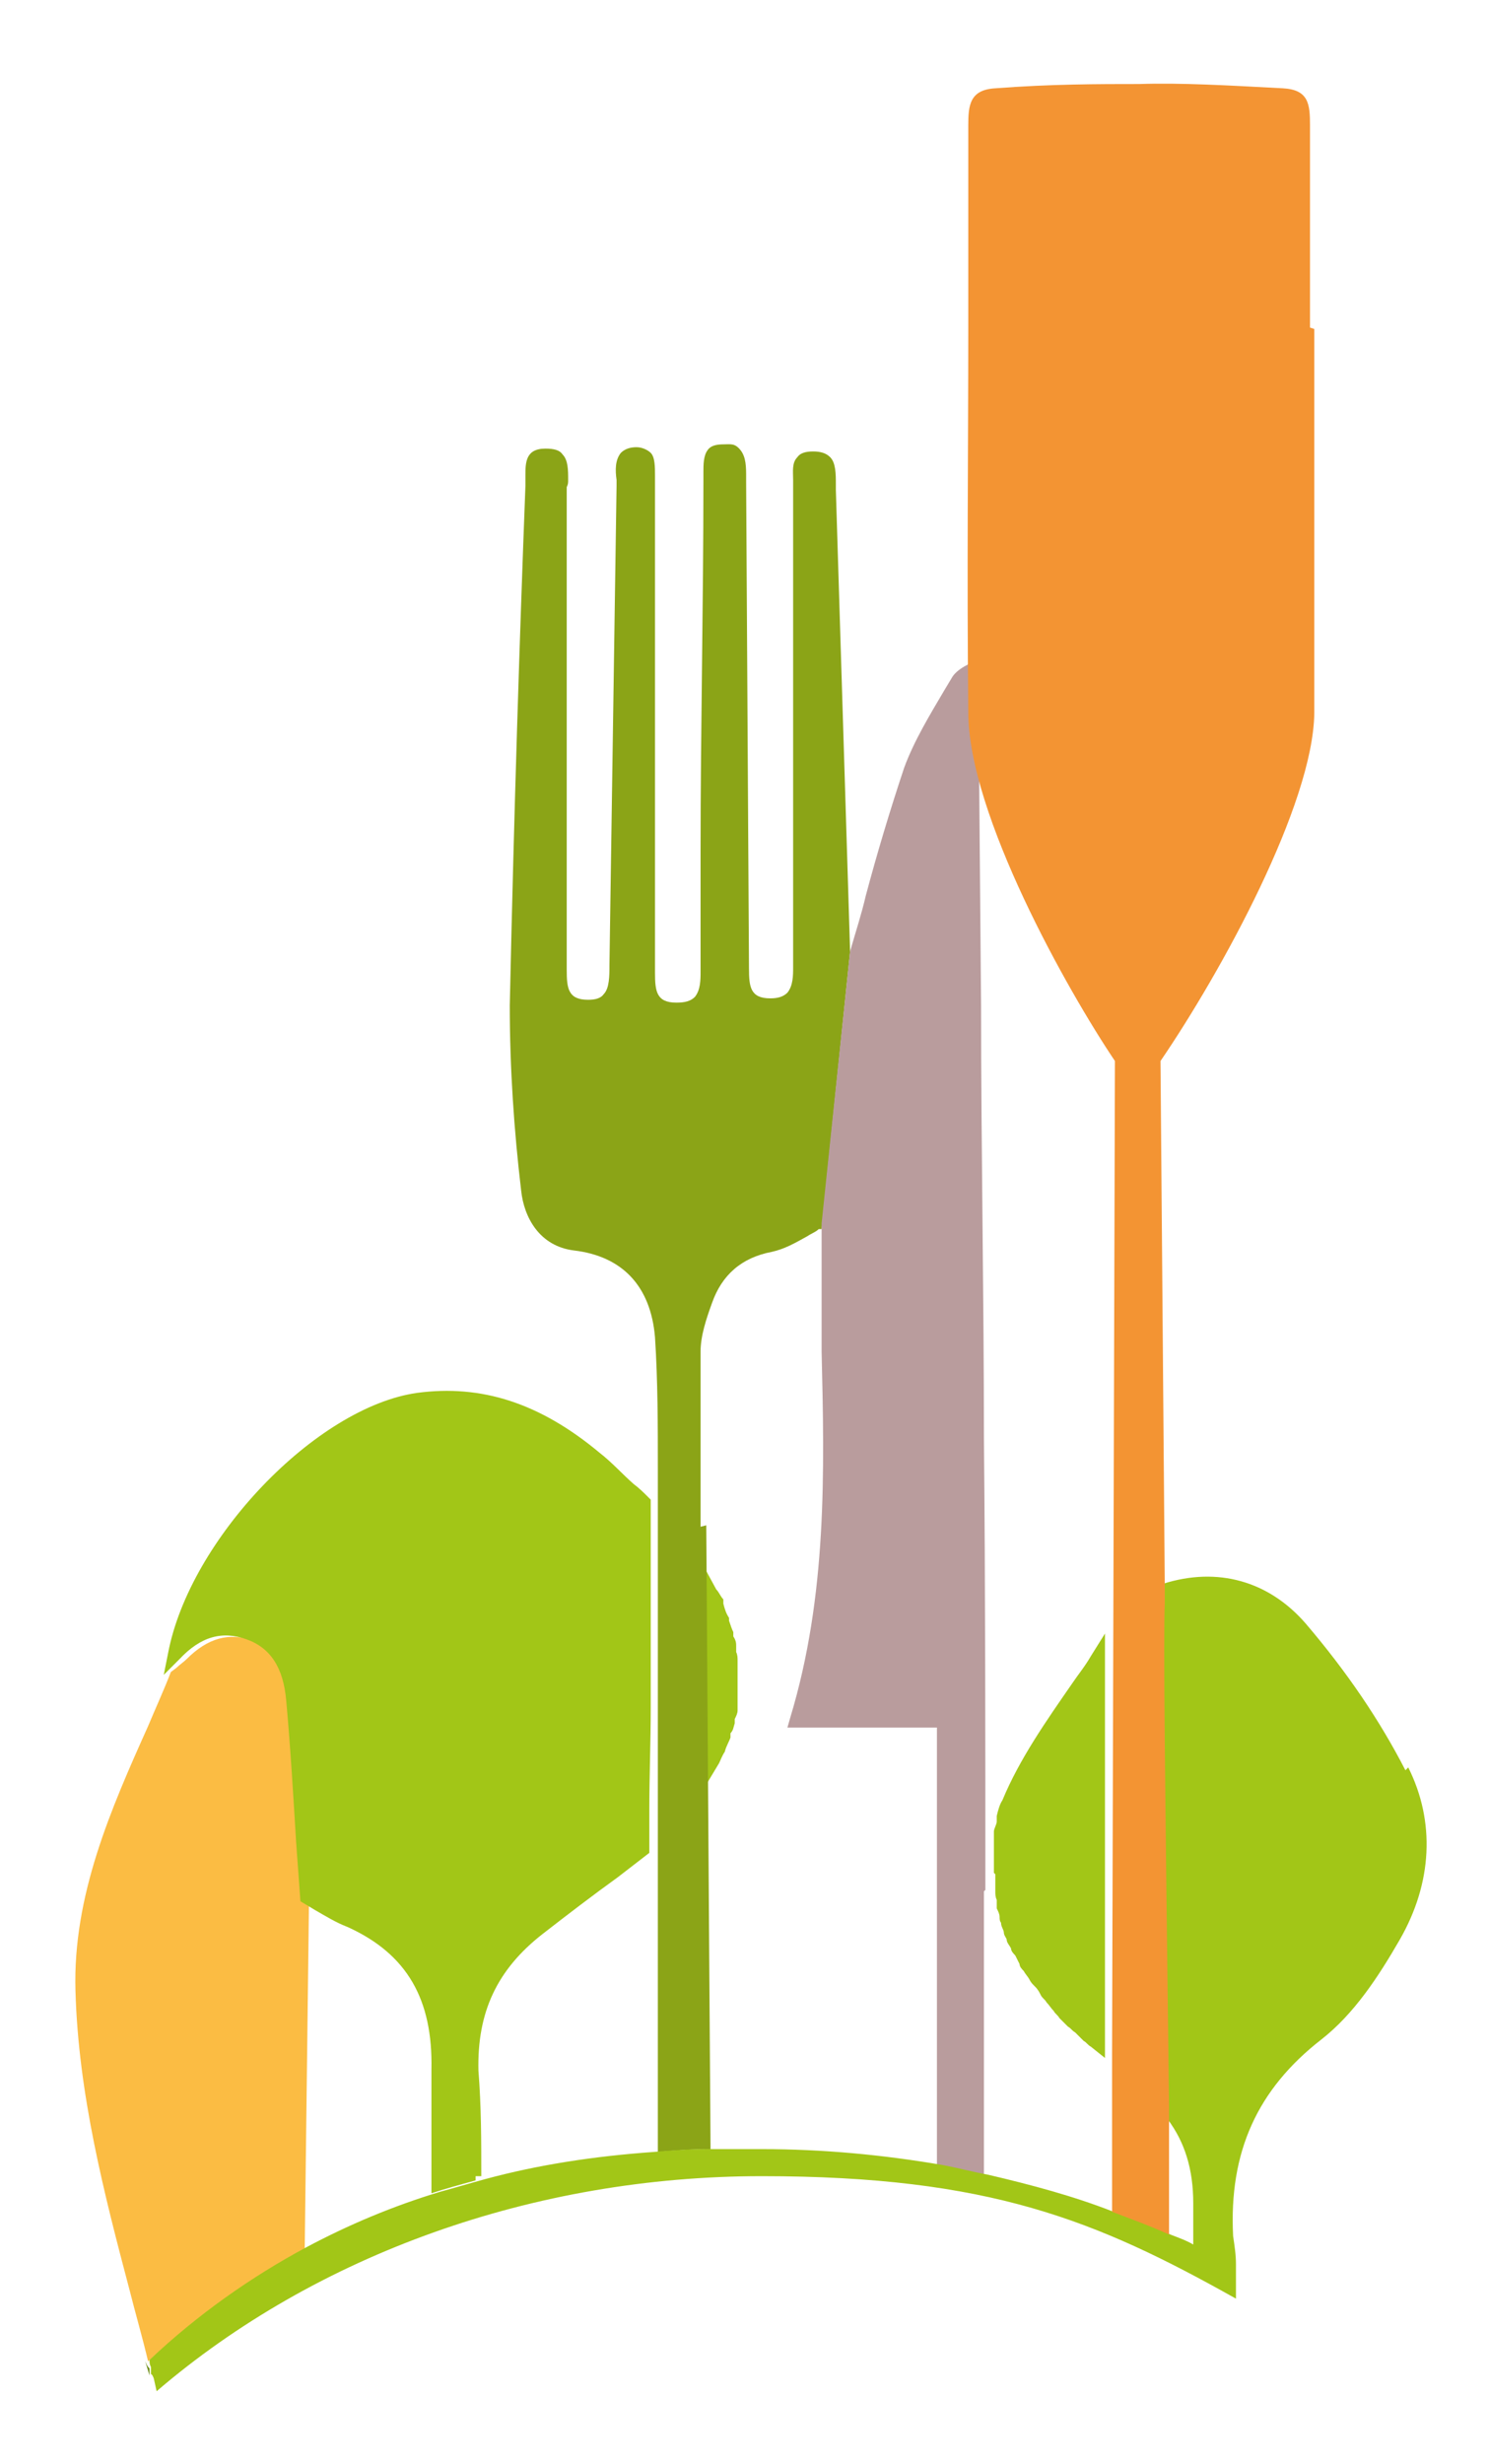
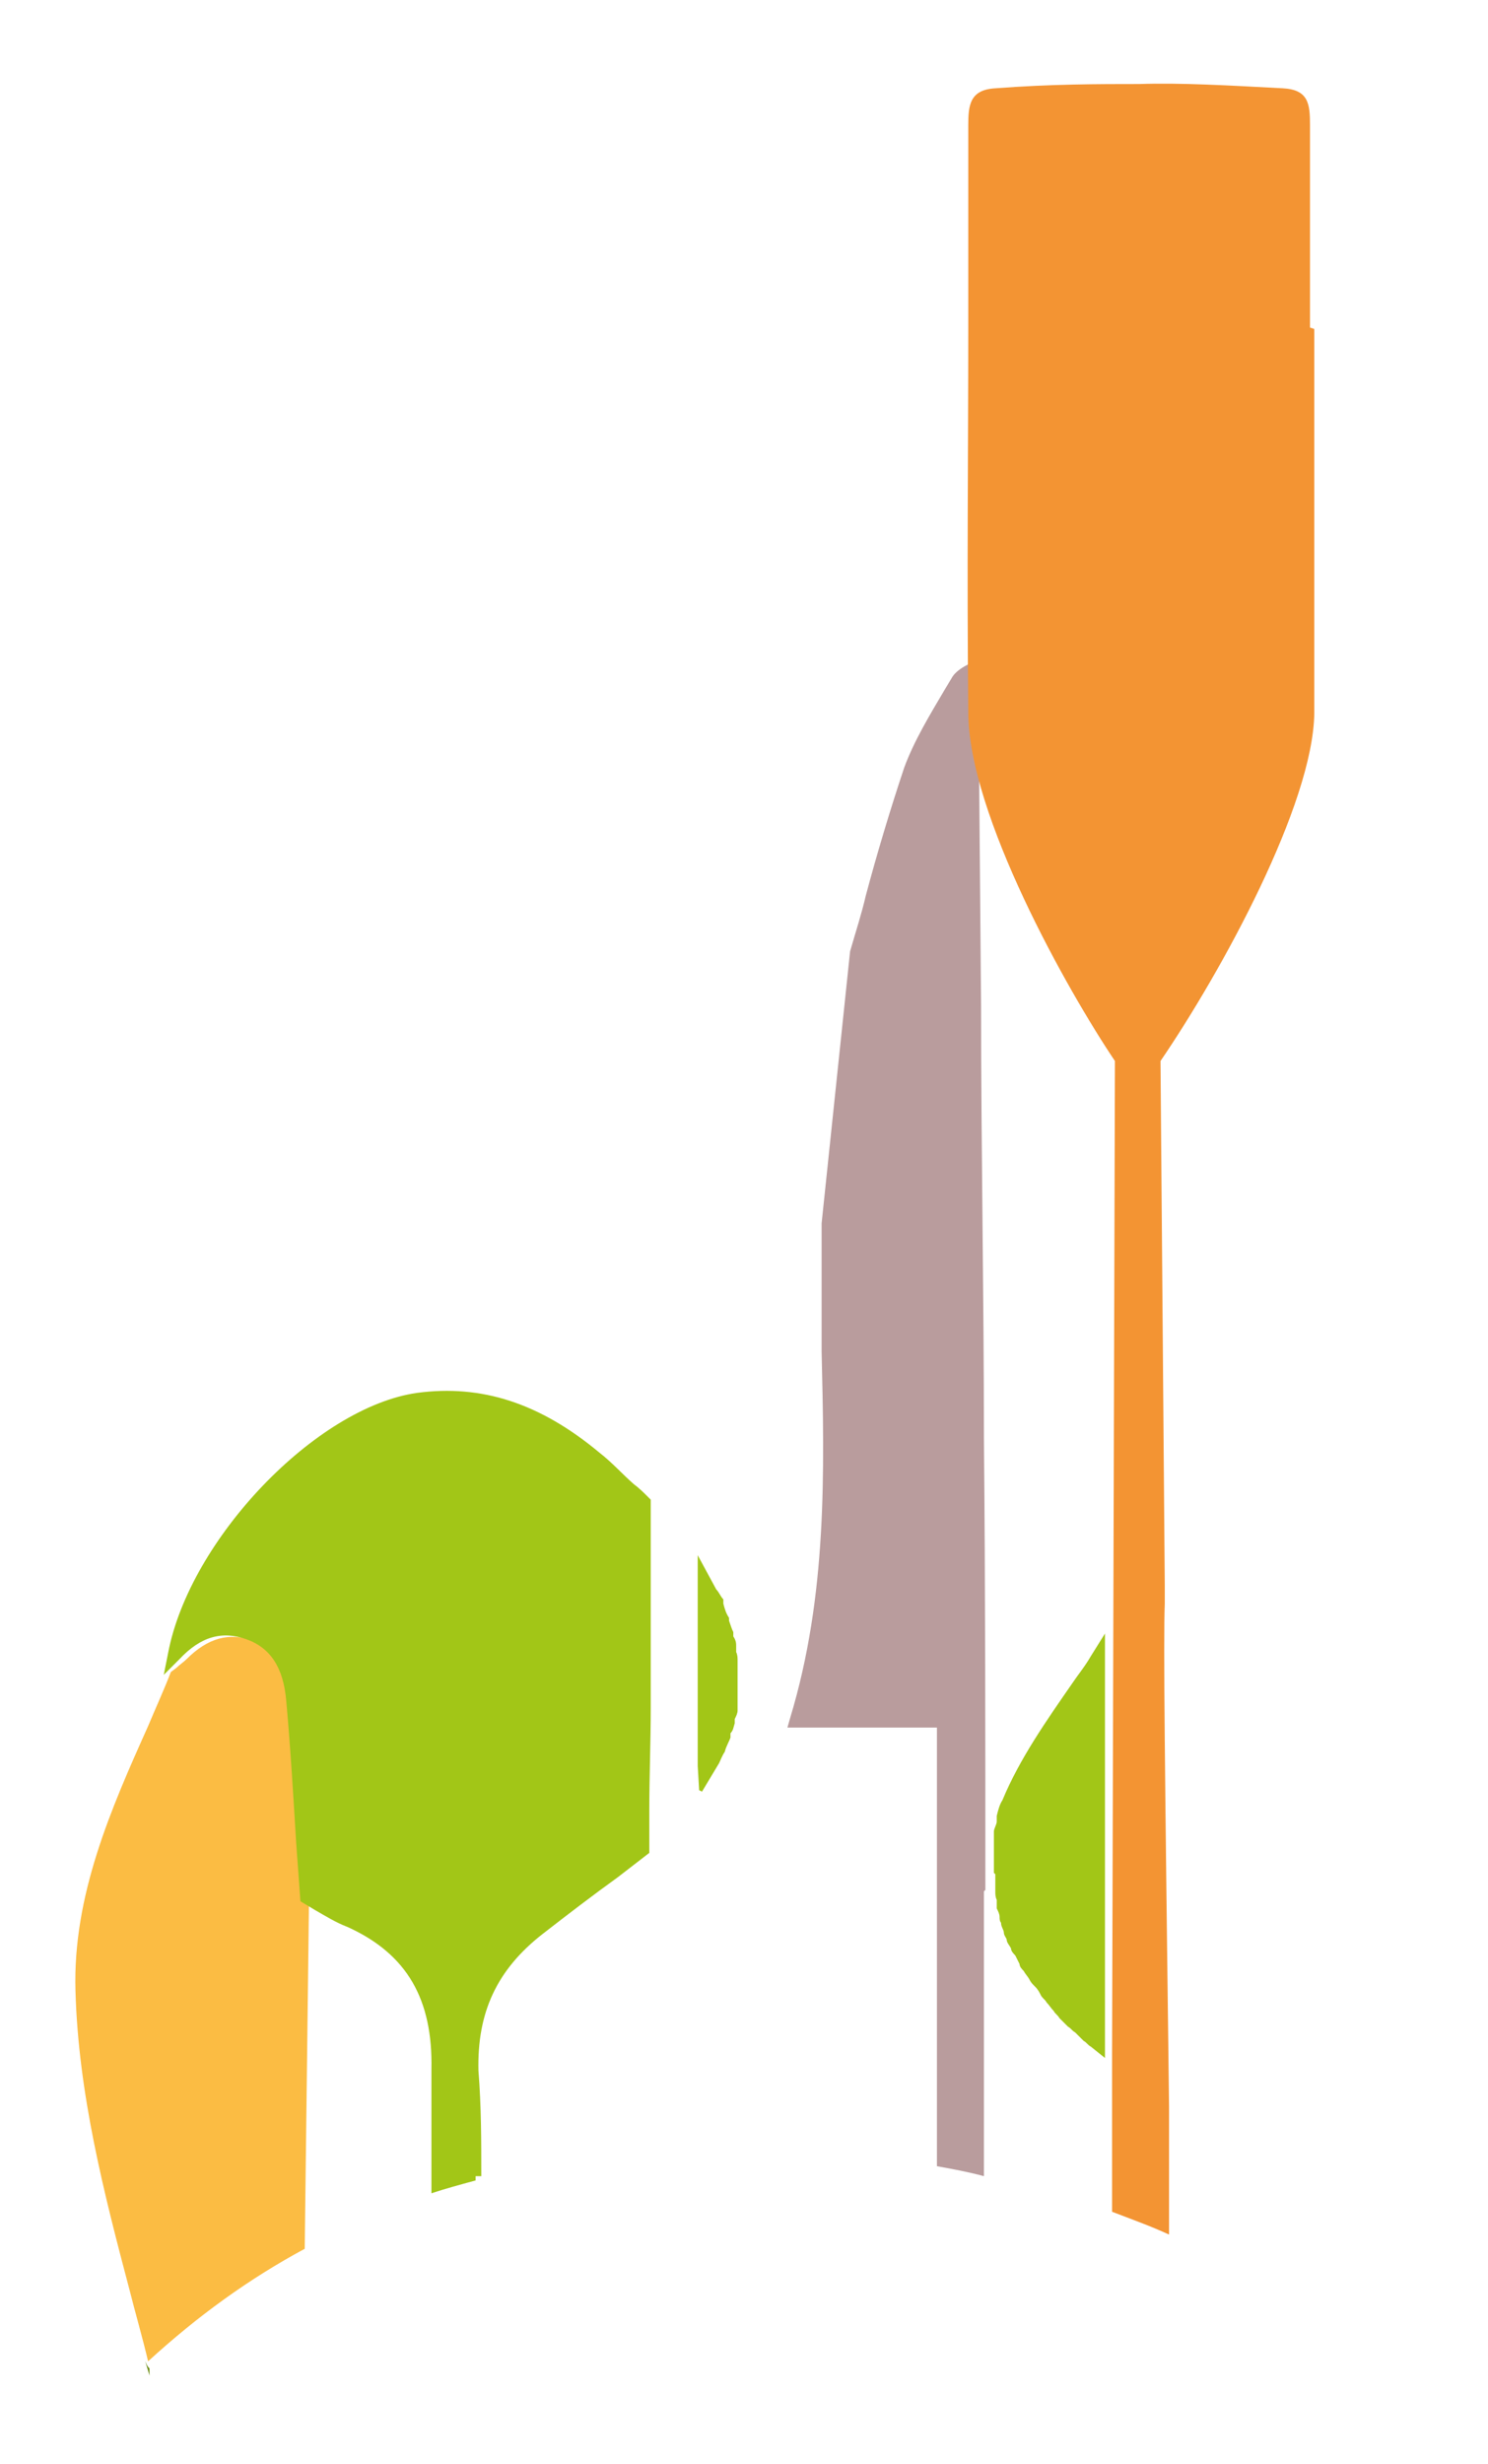
<svg xmlns="http://www.w3.org/2000/svg" id="Calque_1" viewBox="0 0 104.5 173">
  <defs>
    <style> .st0 { fill: #8ba417; } .st1 { fill: #f39433; } .st2 { fill: #6f8e16; } .st3 { fill: none; } .st4 { fill: #a2c617; } .st5 { fill: #b99c9d; } .st6 { fill: #1d1d1b; } .st7 { fill: #48600c; } .st8 { fill: #fbbc43; } </style>
  </defs>
  <polygon class="st6" points="68.1 45.1 68.1 45.1 68.1 45.2 68.1 45.1" />
  <path class="st6" d="M69.2,55.5h0v-.4s0,0,0,0v.4Z" />
  <polygon class="st7" points="10.6 167.1 10.6 167.1 10.5 166.9 10.6 167.1" />
  <path class="st8" d="M21.6,133.6h0c0,0-.3-4.1-.3-4.1-.2-3.3-.5-6.7-.7-10-.2-2.2-1.1-3.6-2.8-4.3-1.7-.6-3.2-.2-4.7,1.3-.2.2-.5.4-.7.6l-.4.3h0c-.5,1.3-1.1,2.6-1.6,3.8-2.6,5.8-5.3,11.9-5.1,18.6.2,7.2,2,14.2,3.8,21,.4,1.6.9,3.3,1.3,5,3.5-3.2,7.1-5.8,11-7.9l.3-24.4h0Z" />
  <path class="st4" d="M69.9,131.6c0,.2,0,.4,0,.6,0,.1,0,.3,0,.4v.2c0,.2,0,.4.1.6,0,.1,0,.3,0,.4v.2c.1.2.2.4.2.6,0,.1,0,.3.1.4h0c0,.3.2.5.2.7,0,.2.2.4.2.5,0,.2.2.4.3.6,0,.2.2.4.3.5.1.2.2.4.3.6,0,.2.2.4.3.5.1.2.3.4.4.6.1.2.2.3.4.5.2.2.3.4.4.6.1.2.3.3.4.5.2.2.3.4.5.6.1.2.3.3.4.5.2.2.4.4.6.6.2.1.3.3.5.4.2.2.4.4.6.6.2.1.3.3.5.4l1,.8v-29.8c0,0-1,1.6-1,1.6-.4.7-.9,1.3-1.3,1.9l.4.3-.4-.3c-1.8,2.6-3.7,5.3-4.9,8.2-.2.3-.3.7-.4,1.1,0,0,0,.2,0,.2v.2c0,.2-.2.5-.2.7,0,.1,0,.2,0,.3v.2c0,.2,0,.4,0,.6,0,.1,0,.2,0,.3v.3c0,.2,0,.4,0,.6,0,.1,0,.2,0,.4v.2s0,0,0,0Z" />
  <path class="st2" d="M10.2,165.8h0l.3,1v-.5c-.2-.2-.2-.3-.3-.5h0Z" />
-   <polygon class="st3" points="51.6 117.8 51.6 117.8 51.6 117.8 51.6 117.8" />
  <path class="st4" d="M49.3,125.8l.9-1.5.3-.5h0c.1-.2.2-.5.4-.8h0c.1-.4.3-.7.4-1v-.3c.2-.2.2-.4.3-.7v-.3c.1-.2.2-.4.2-.6,0-.1,0-.2,0-.4,0-.2,0-.4,0-.6v-.3c0-.3,0-.6,0-.9h0c0-.4,0-.7,0-1v-.3c0-.2,0-.4-.1-.6,0-.1,0-.2,0-.4,0-.2,0-.4-.2-.7v-.3c-.1-.2-.2-.5-.3-.8v-.2c-.2-.3-.3-.6-.4-1v-.3c-.2-.2-.3-.5-.5-.7l-1.3-2.4v14.8c0,0,.1,1.7.1,1.7h0ZM51.6,117.8h0Z" />
  <path class="st4" d="M33.8,152.8c0-2.5,0-4.9-.2-7.4-.1-4.1,1.3-7.1,4.5-9.6,1.8-1.4,3.5-2.7,5.3-4l2.2-1.7v-3c0-2.4.1-4.8.1-7.2,0-3.4,0-6.8,0-10.2v-4.4l-.2-.2c-.3-.3-.6-.6-1-.9-.8-.7-1.5-1.5-2.4-2.2-4.2-3.5-8.3-4.8-12.8-4.2-7.1,1-16,10.3-17.5,18.3l-.3,1.5,1.1-1.1h0c1.5-1.6,3-2,4.7-1.4,1.7.6,2.6,2,2.8,4.3.3,3.3.5,6.7.7,10l.3,4.1,1,.6c.7.4,1.5.9,2.3,1.2,4.2,1.9,6,5.1,5.9,10,0,.7,0,1.4,0,2.1v6.6c.9-.3,2-.6,3.1-.9v-.3h0Z" />
-   <path class="st0" d="M49.2,107.2c0-4,0-8.2,0-12.3,0-1.1.4-2.3.8-3.4.7-2,2.1-3.2,4.2-3.6.9-.2,1.6-.6,2.5-1.1.3-.2.6-.3.8-.5h.2c0-.1,2-19.5,2-19.5l-1-32.4v-.4c0-.7,0-1.5-.4-1.9-.3-.3-.7-.4-1.2-.4-.5,0-.9.1-1.1.4-.4.4-.3,1-.3,1.6,0,.2,0,.4,0,.6,0,6.2,0,12.2,0,18v.3c0,4.4,0,8.9,0,13.6s0,.6,0,.9c0,.2,0,.5,0,.8,0,.6,0,1.3-.4,1.8-.3.3-.7.4-1.2.4-1.4,0-1.5-.8-1.5-2.1l-.2-34.1v-.4c0-.7,0-1.4-.4-1.9s-.7-.4-1.2-.4c-.5,0-.9.1-1.1.4-.3.4-.3,1-.3,1.6,0,.2,0,.4,0,.6,0,8.7-.2,17.3-.2,26v7.1c0,.4,0,.9,0,1.3,0,.6,0,1.3-.4,1.8-.3.3-.7.4-1.3.4-1.4,0-1.5-.8-1.5-2.1v-34.2c0-.2,0-.4,0-.7,0-.6,0-1.3-.3-1.6-.2-.2-.6-.4-1-.4-.4,0-.8.1-1.1.4-.4.5-.4,1.2-.3,1.9,0,.2,0,.3,0,.4l-.5,33.7c0,.7,0,1.6-.4,2-.2.3-.6.4-1.1.4-1.4,0-1.5-.8-1.5-2.1v-33.9c.1-.2.1-.3.1-.5,0-.7,0-1.4-.4-1.8-.2-.3-.6-.4-1.2-.4-1.4,0-1.4,1-1.4,1.9,0,.2,0,.4,0,.7-.4,10.5-.8,22.8-1.1,36.5,0,4.4.3,8.8.8,13,.2,1.9,1.3,3.9,3.7,4.2,3.4.4,5.4,2.5,5.7,6.1.2,3.1.2,6.2.2,9.2h0c0,1.3,0,2.6,0,3.9v4.5c0,3.4,0,6.8,0,10.2,0,2.4,0,4.8,0,7.2v3.1c0,.3,0,.5,0,.8,0,.6,0,1.2,0,1.8v16.5c1.1-.1,2.4-.2,3.7-.2l-.3-43.8h0Z" />
  <path class="st5" d="M69.2,132.7c0-10.6,0-21.1-.1-31.7,0-10.1-.2-20.2-.2-30.3l-.2-23.5v-1s-.8.5-.8.5c-.4.2-.8.5-1,.8l-.6,1c-1,1.7-2.1,3.5-2.8,5.4-1,3-1.9,6-2.7,9-.3,1.3-.7,2.5-1.1,3.9l-2,19.1v.2c0,2.9,0,5.9,0,8.8.2,8.4.4,17.1-2.2,25.7l-.2.7h10.5v30.8c1.1.2,2.2.4,3.3.7,0-6.7,0-13.3,0-20h0Z" />
  <path class="st3" d="M83.6,157.7c0-.3,0-.5,0-.8,0-.7,0-1.4,0-2.1,0-2.4-.6-4.3-1.8-5.9v8c.6.2,1.2.5,1.7.7h0Z" />
-   <path class="st4" d="M98.7,124.3c-1.8-3.5-4.1-6.9-7-10.3-2.6-3-6.2-4-10-2.8v1.3c0,2.8,0,11.2.3,35.2h0v1.1c1.2,1.6,1.8,3.5,1.8,5.9,0,.7,0,1.4,0,2.1,0,.3,0,.5,0,.8-.5-.3-1.1-.5-1.6-.7-1.3-.6-2.6-1.1-4-1.6-2.8-1.1-5.8-1.9-8.8-2.6-1.1-.2-2.2-.5-3.3-.7-4.1-.7-8.3-1.1-12.6-1.1s-2.6,0-3.8,0c-1.3,0-2.6.1-3.8.2-4.2.3-8.1.9-11.8,1.9-1.1.3-2.1.6-3.2.9-3.3,1-6.4,2.3-9.4,3.9-3.9,2.1-7.6,4.7-11,7.9,0,.2,0,.3.1.5v.5c.1,0,.2.3.2.3l.2.9c11.2-9.6,26.5-15.1,42.5-15.1s23.5,3.1,33.3,8.6v-2.4c0-.7-.1-1.3-.2-2-.3-5.9,1.7-10.3,6.2-13.8,2.3-1.8,4-4.4,5.5-7,2.3-4,2.5-8.3.6-12.1h0Z" />
  <path class="st1" d="M92,23c0-4.5,0-9.2,0-14.2,0-1.5-.1-2.5-1.9-2.6-3.8-.2-7.2-.4-10.1-.3-2.8,0-6.2,0-10.1.3-1.8.1-1.9,1.2-1.9,2.6,0,5,0,9.6,0,14.1v.2c0,8.4-.1,17,0,26.9,0,7.2,7,19.6,10.3,24.5l-.2,69.7v11.1c1.3.5,2.7,1,4,1.6v-8c0,0,0-1,0-1h0c-.3-24.1-.4-32.6-.3-35.3v-1.3l-.3-36.8c4.3-6.3,10.7-18,10.8-24.4,0-9.8,0-18.1,0-27h0Z" />
</svg>